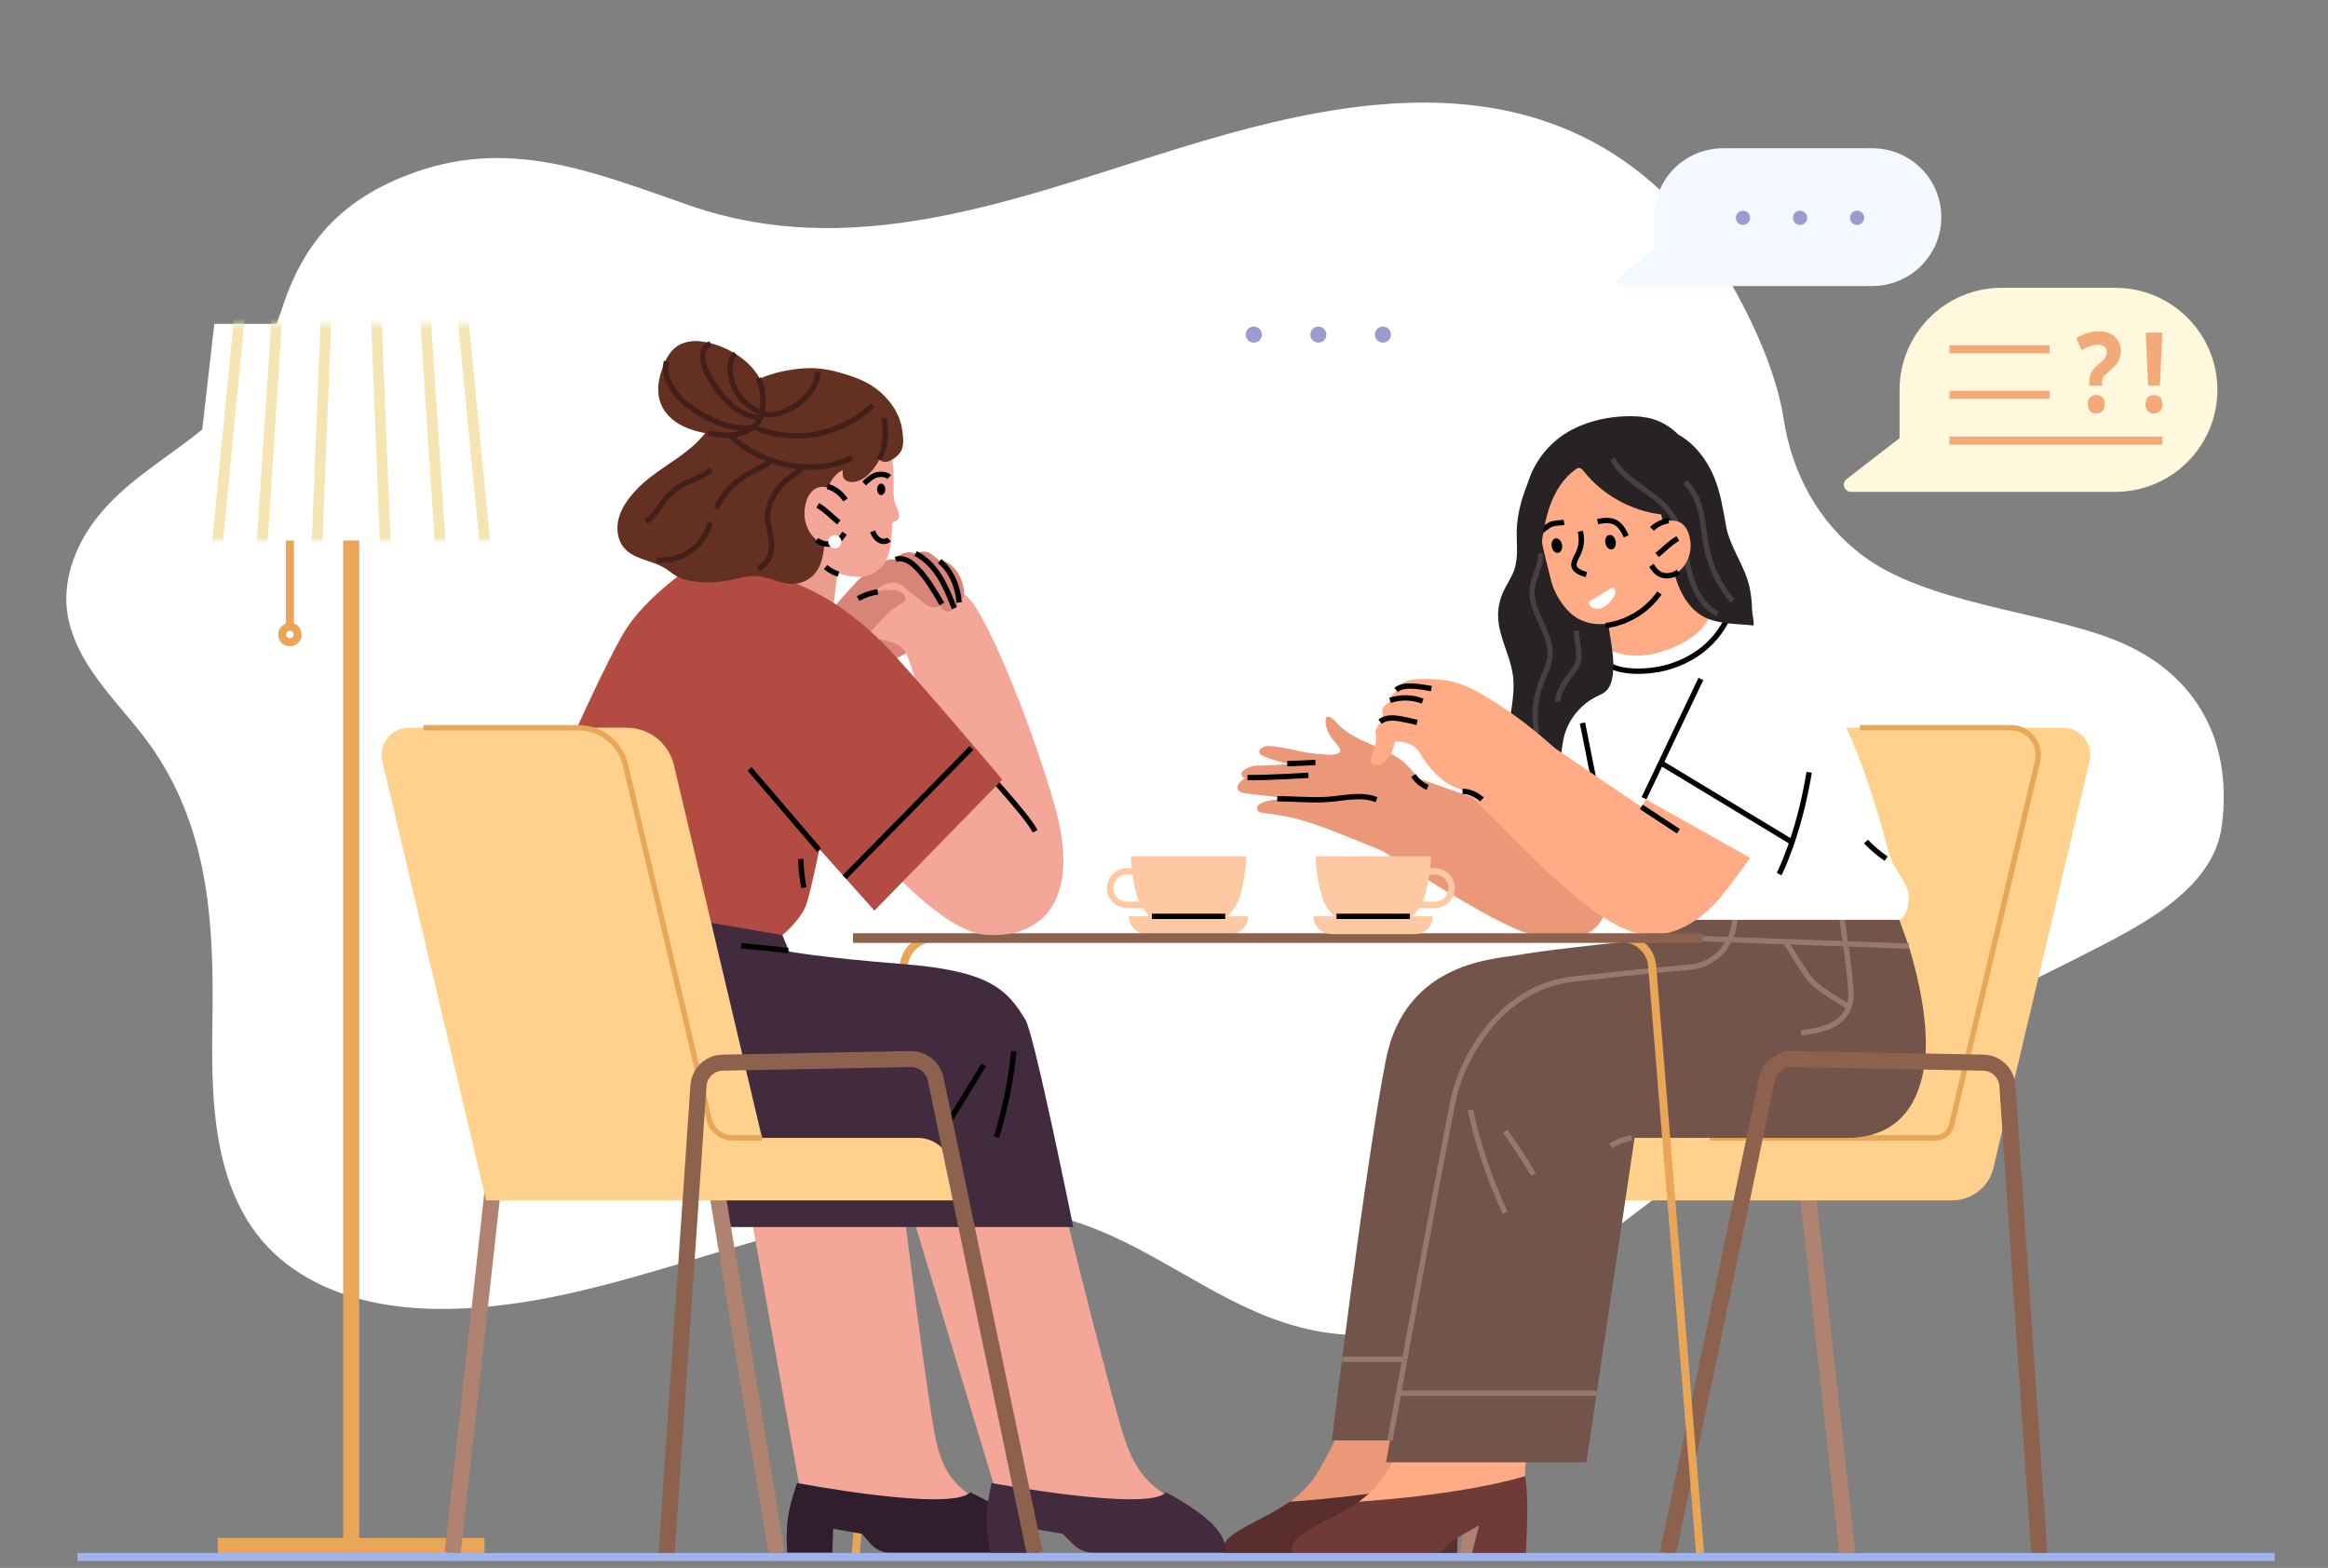
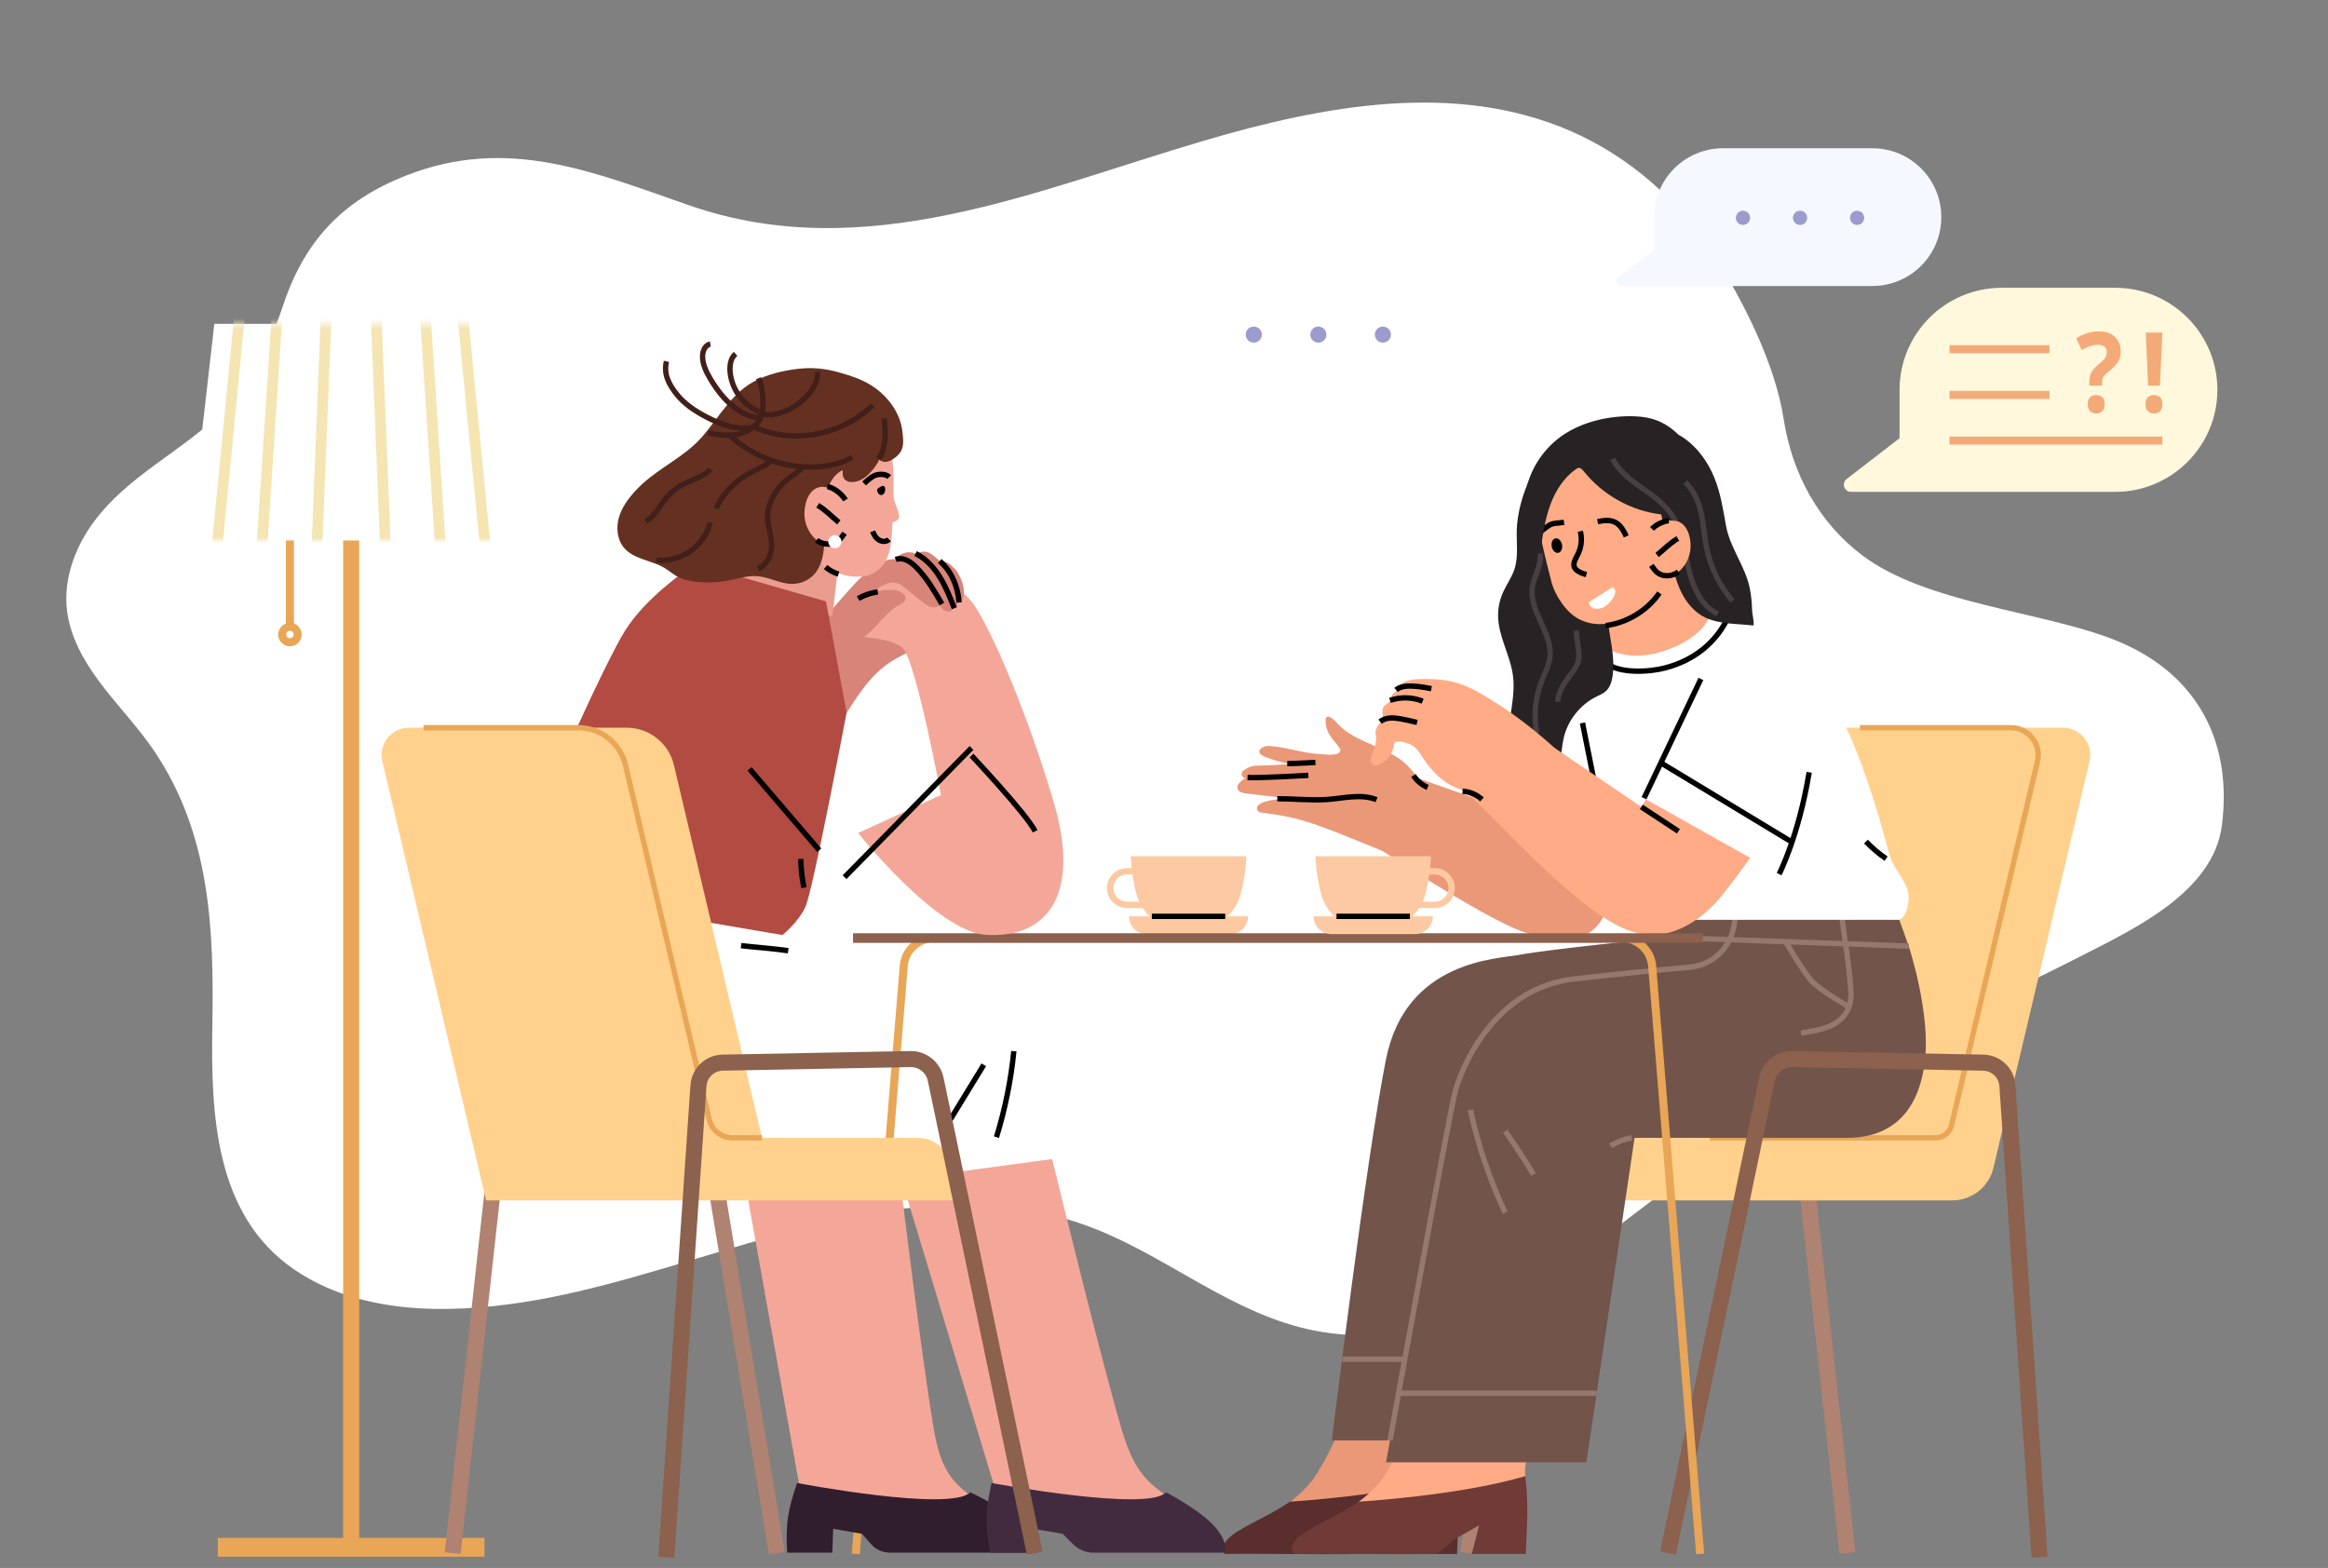
<svg xmlns="http://www.w3.org/2000/svg" width="435" height="293" viewBox="0 0 435 293" fill="none">
  <rect x="0" y="0" width="435" height="293" fill="#808080" stroke="none" />
  <g clip-path="url(#clip0_36_414)">
    <path d="M182.549 225.193C154.083 224.26 124.973 239.209 97.559 243.382C83.546 245.514 67.316 245.657 54.999 237.249C40.1 227.079 39.401 208.118 39.68 191.722C39.989 173.521 39.302 155.858 28.773 140.279C23.345 132.242 14.871 125.522 12.773 115.63C11.399 109.169 13.825 102.35 17.836 97.102C23.747 89.38 32.475 85.034 39.63 78.703C46.587 72.545 50.01 65.671 52.944 56.935C56.967 44.947 64.005 37.485 75.833 32.824C94.86 25.325 110.867 32.156 128.873 38.4C161.703 49.788 193.536 35.538 224.973 26.289C247.355 19.705 271.879 15.124 293.394 24.453C304.418 29.232 314.012 37.578 320.542 48.051C326.02 56.836 331.733 68.199 333.286 78.301C334.834 88.378 339.748 97.578 347.993 103.791C359.933 112.786 381.231 114.189 394.849 119.475C409.605 125.2 417.292 137.522 415.176 154.226C413.61 166.616 399.008 173.466 389.03 178.572C372.17 187.203 354.82 194.659 338.368 204.056C323.148 212.748 309.431 223.889 295.455 234.386C281.553 244.834 263.083 252.16 245.443 248.618C230.476 245.607 218.747 235.264 204.832 229.719C197.473 226.788 190.033 225.44 182.543 225.193H182.549Z" fill="white" />
    <path d="M345.2 290.234L335.426 201.697C334.974 199.49 333.025 197.907 330.772 197.907H296.029C292.309 197.907 289.134 200.597 288.527 204.263L274.303 290.234" stroke="#AF8271" stroke-width="3" stroke-miterlimit="10" />
    <path d="M289.761 212.634H319.496L335.961 142.965C336.926 138.878 340.578 135.991 344.781 135.991H385.472C388.765 135.991 391.197 139.064 390.442 142.266L372.492 218.222C371.65 221.796 368.456 224.318 364.78 224.318H281.776L283.652 217.32C284.388 214.562 286.895 212.646 289.755 212.646L289.761 212.634Z" fill="#FFD18D" />
    <path d="M319.501 212.634H361.665C363.089 212.634 364.327 211.657 364.655 210.272L380.723 142.26C381.479 139.058 379.046 135.985 375.753 135.985H347.541" stroke="#E8A656" stroke-miterlimit="10" />
    <path d="M228.839 290.389C235.481 290.284 246.01 290.525 255.319 290.389C256.093 290.376 258.859 287.693 258.859 287.693L263.533 285.035L262.158 290.389C262.158 290.389 269.976 290.413 272.248 290.389C272.514 284.386 272.817 279.99 272.012 275.026L247.192 276.423C247.192 276.423 242.977 279.304 241.039 280.621C234.689 284.936 227.119 286.803 228.827 290.383L228.839 290.389Z" fill="#592E2D" />
    <path d="M252.59 260.584C250.887 266.884 247.533 273.19 245.713 275.922C243.893 278.661 241.052 280.621 241.052 280.621C241.052 280.621 259.788 279.514 272.149 275.848C271.771 272.856 274 266.778 275.77 261.239" fill="#EA9878" />
    <path d="M241.691 290.389C248.333 290.284 258.861 290.525 268.171 290.389C268.944 290.376 271.711 287.693 271.711 287.693L276.384 285.035L275.01 290.389C275.01 290.389 282.828 290.413 285.099 290.389C285.366 284.386 285.669 279.99 284.864 275.026L260.044 276.423C260.044 276.423 255.828 279.304 253.891 280.621C247.541 284.936 239.971 286.803 241.679 290.383L241.691 290.389Z" fill="#703A36" />
    <path d="M265.441 260.584C263.739 266.884 260.384 273.19 258.565 275.922C256.745 278.661 253.904 280.621 253.904 280.621C253.904 280.621 272.64 279.514 285.001 275.848C284.623 272.856 286.851 266.778 288.622 261.239" fill="#FFAB86" />
    <path d="M315.903 169.839L309.639 175.385C309.639 175.385 290.068 177.283 283.828 178.445C279.768 179.2 262.678 179.478 258.989 197.907C255.3 216.337 248.863 269.171 248.863 269.171H281.619C281.619 269.171 290.179 209.777 289.857 210.396C289.684 210.729 307.714 209.79 324.185 208.862C340.396 207.954 352.119 193.048 349.21 177.098C348.591 173.703 347.761 170.365 346.66 167.292" fill="#72544A" />
    <path d="M250.808 254.006H287.816" stroke="#96796E" stroke-miterlimit="10" />
    <path d="M351.87 159.527L354.192 169.901L356.655 176.795C356.655 176.795 360.79 189.32 359.669 198.365C358.227 210.025 351.214 212.634 345.105 212.634H305.429L296.423 273.257H258.988C258.988 273.257 270.674 208.745 271.906 204.034C273.138 199.323 279.259 184.628 294.09 182.94C302.991 181.926 310.622 181.19 315.76 180.733C319.87 180.362 323.225 177.295 323.955 173.234L324.401 170.754" fill="#72544A" />
    <path d="M259.73 269.165C259.73 269.165 270.674 208.751 271.905 204.04C273.137 199.329 279.259 184.634 294.089 182.946C302.99 181.932 310.622 181.196 315.759 180.739C319.869 180.368 323.224 177.302 323.954 173.24L324.4 170.761" stroke="#96796E" stroke-miterlimit="10" />
    <path d="M304.914 212.627C303.516 212.862 302.16 213.375 300.959 214.136" stroke="#96796E" stroke-miterlimit="10" />
    <path d="M274.742 207.397C276.184 214.025 278.369 220.485 281.247 226.63" stroke="#96796E" stroke-miterlimit="10" />
    <path d="M281.258 211.391C283.121 214.025 284.885 216.726 286.55 219.49" stroke="#96796E" stroke-miterlimit="10" />
    <path d="M261.337 260.361H298.339" stroke="#96796E" stroke-miterlimit="10" />
    <path d="M345.278 188.009C345.278 188.009 339.893 184.974 338.345 183.144C336.792 181.314 333.666 175.979 333.666 175.979" stroke="#96796E" stroke-miterlimit="10" />
    <path d="M336.551 193.036C338.432 192.757 340.345 192.467 342.06 191.694C344.969 190.377 346.046 187.966 345.841 185.104C345.439 179.521 344.715 175.552 344.715 175.552L343.774 168.337" stroke="#96796E" stroke-miterlimit="10" />
    <path d="M356.658 176.801L314.729 175.298" stroke="#96796E" stroke-miterlimit="10" />
    <path d="M284.381 145.419L282.245 151.49L261.937 144.374L254.646 156.578C254.646 156.578 276.402 171.243 284.647 174.148C292.762 177.011 298.141 175.577 300.059 170.217C302.851 162.414 307.202 151.979 307.202 151.979" fill="#EA9878" />
    <path d="M298.881 119.997C298.881 119.997 294.09 120.381 290.692 123.46C287.393 126.446 286.835 129.562 285.876 133.685C284.917 137.803 281.816 149.166 281.816 149.166C281.816 149.166 308.635 159.818 308.4 159.533C308.165 159.249 309.638 135.997 309.638 135.997" fill="white" />
    <path d="M283.59 142.588L307.742 151.985L308.404 151.911" stroke="black" stroke-linejoin="round" />
    <path d="M319.513 114.47C319.513 114.47 326.569 115.54 332.443 119.404C338.317 123.268 343.782 131.837 347.787 142.742C351.792 153.648 352.745 159.669 353.673 161.295C355.499 164.492 356.774 165.846 356.651 167.96C356.446 171.453 354.899 171.892 354.899 171.892H312.822C312.822 171.892 310.624 170.606 309.919 167.805C309.219 165.005 308.39 162.773 307.189 161.147C305.982 159.527 301.699 157.666 299.353 151.972C297.744 148.071 297.118 143.713 296.568 139.558C295.936 134.835 295.472 128.974 296.679 124.313C297.125 122.6 298.876 119.991 298.876 119.991" fill="white" />
    <path d="M303.611 158.272C303.611 158.272 299.105 152.164 298.672 150.044C297.657 145.073 296.722 140.078 295.695 135.101" stroke="black" stroke-linejoin="round" />
    <path d="M300.046 123.861C302.596 125.957 308.186 125.586 311.101 124.826C316.412 123.447 320.8 120.158 323.109 114.897" stroke="black" stroke-linejoin="round" />
    <path d="M348.665 157.265C349.804 158.458 351.066 159.527 352.428 160.461" stroke="black" stroke-linejoin="round" />
    <path d="M282.246 151.49C282.593 151.472 289.507 154.792 291.549 156.665" stroke="black" stroke-linejoin="round" />
    <path d="M267.798 149.432C266.096 147.163 264.753 144.776 262.76 142.835C259.559 139.713 253.314 138.761 250.207 135.521C249.712 135.002 249.241 134.421 248.647 134.075C248.375 133.92 247.997 133.84 247.812 134.093C247.725 134.211 247.706 134.378 247.694 134.532C247.62 135.818 248.195 137.11 248.988 138.099C249.78 139.089 250.479 139.812 250.448 140.232C250.349 141.388 247.607 140.974 246.933 140.937C243.045 140.727 241.003 139.701 237.116 139.391C236.596 139.348 235.036 139.756 235.364 140.677C235.401 140.782 235.482 140.869 235.556 140.949C236.026 141.413 236.85 141.58 237.431 141.815C238.366 142.192 241.009 142.792 241.009 142.792C241.009 142.792 237.413 143.033 234.541 143.088C234.021 143.101 231.966 143.719 231.997 144.696C232.009 145.221 232.696 145.481 232.696 145.481C232.696 145.481 232.932 145.32 232.418 145.586C231.706 145.963 231.347 146.588 231.273 146.823C230.87 148.096 232.585 148.251 233.334 148.337C236.274 148.665 241.077 149.24 241.077 149.24C241.077 149.24 236.373 149.221 235.135 150.47C234.782 150.829 234.739 151.379 235.24 151.688C235.457 151.818 235.705 151.855 235.946 151.886C239.827 152.393 241.956 152.782 245.744 154.068C249.619 155.385 258.024 158.872 261.782 160.486" fill="#EA9878" />
    <path d="M240.534 142.693C241.964 142.699 245.795 142.476 245.795 142.476" stroke="black" stroke-linejoin="round" />
    <path d="M233.109 145.308C236.377 145.382 244.473 144.888 244.473 144.888" stroke="black" stroke-linejoin="round" />
    <path d="M238.668 149.271C241.701 149.252 244.79 149.592 247.81 149.413C250.911 149.234 254.198 148.251 257.218 149.438" stroke="black" stroke-linejoin="round" />
    <path d="M264.108 144.912C264.745 145.901 265.686 146.693 266.769 147.144" stroke="black" stroke-linejoin="round" />
    <path d="M298.522 113.858L300.522 119.064L298.522 119.997C298.522 119.997 302.713 124.232 310.58 121.753C318.453 119.274 319.512 114.984 319.512 114.984C319.512 114.984 319.394 115.843 316.423 111.552C314.863 109.296 311.787 103.324 311.787 103.324" fill="#FFAB86" />
    <path d="M292.891 81.803C287.097 83.979 283.544 93.315 283.414 99.101C283.359 101.568 283.749 104.115 282.956 106.452C282.467 107.893 281.557 109.154 280.92 110.539C280.282 111.923 279.923 113.444 279.923 114.965C279.923 118.866 282.207 122.415 282.709 126.279C283.359 131.299 280.963 136.443 282.084 141.382C282.43 142.915 283.154 144.418 284.374 145.419C285.593 146.415 287.363 146.816 288.799 146.161C290.204 145.512 291.034 144.016 291.418 142.514C291.801 141.017 291.832 139.447 292.179 137.939C292.934 134.594 295.28 131.645 298.369 130.143C298.907 129.883 299.476 129.654 299.941 129.271C300.851 128.523 301.21 127.293 301.358 126.118C301.965 121.222 299.668 116.282 300.454 111.41" fill="#272224" />
    <path d="M289.857 108.585C290.531 111.287 292.673 114.458 294.994 115.67C300.521 118.545 306.946 114.483 310.394 110.168C312.325 107.75 313.619 104.845 314.269 101.834C315.005 98.44 314.77 94.891 314.139 91.503C313.247 86.724 310.406 82.168 305.275 81.364C302.774 80.969 300.224 81.469 297.841 82.23C295.353 83.015 292.933 84.165 290.977 85.914C288.631 88.016 286.929 90.236 287.047 93.308C287.263 98.854 288.681 103.886 289.863 108.597L289.857 108.585Z" fill="#FFAB86" />
    <path d="M295.293 99.274C295.633 100.641 295.522 102.137 294.884 103.466C294.457 104.35 293.628 105.525 294.426 106.372C294.921 106.897 295.714 107.181 296.425 107.373" stroke="black" stroke-linejoin="round" />
    <path d="M301.301 109.753C302.353 110.279 301.623 111.484 301.122 112.134C300.348 113.135 299.37 113.945 297.996 113.729C297.6 113.667 297.21 113.444 297.03 113.086C296.937 112.894 296.906 112.684 296.925 112.474" fill="white" />
    <path d="M310.072 110.804C307.775 114.124 304.049 116.375 300.051 116.906" stroke="black" stroke-linejoin="round" />
    <path d="M303.87 100.233C302.601 97.333 301.196 96.931 298.522 97.475" stroke="black" stroke-linejoin="round" />
    <path d="M292.248 97.617C291.462 97.729 290.038 97.722 289.438 98.18C288.838 98.637 287.45 99.407 287.19 100.428" stroke="black" stroke-linejoin="round" />
-     <path d="M299.97 101.5C300.113 102.248 300.657 102.767 301.19 102.668C301.722 102.57 302.038 101.883 301.895 101.135C301.753 100.387 301.208 99.862 300.676 99.967C300.144 100.066 299.828 100.752 299.97 101.5Z" fill="black" />
    <path d="M289.947 102.143C290.089 102.891 290.634 103.417 291.166 103.311C291.698 103.213 292.014 102.526 291.871 101.778C291.729 101.03 291.184 100.511 290.652 100.61C290.12 100.709 289.804 101.395 289.947 102.143Z" fill="black" />
    <path d="M313.621 81.222C311.158 78.835 308.638 77.89 305.395 77.791C300.883 77.648 296.426 78.687 292.911 80.758C285.551 85.092 281.874 95.478 287.915 102.471C288.312 99.726 288.726 96.956 289.68 94.353C290.633 91.75 292.18 89.284 294.452 87.682C294.613 87.571 294.78 87.46 294.972 87.441C295.374 87.404 295.683 87.757 295.937 88.072C299.465 92.499 304.782 95.46 310.403 96.134C310.966 98.718 311.529 101.302 312.092 103.88C312.581 106.131 313.083 108.412 314.073 110.489C315.063 112.566 316.617 114.47 318.709 115.441C321.377 116.671 324.787 116.56 327.659 116.888C327.777 115.942 327.406 114.897 327.381 113.926C327.356 112.634 327.226 111.348 326.985 110.081C326.192 105.908 323.271 102.427 322.522 98.285C321.971 95.225 321.501 92.078 320.3 89.185C317.805 83.163 313.621 81.24 313.603 81.228L313.621 81.222Z" fill="#272224" />
    <path d="M301.328 85.76C303.624 90.205 309.294 91.874 312.197 95.954C314.258 98.848 314.667 102.557 315.453 106.025C316.239 109.494 317.762 113.191 320.98 114.705" stroke="#473F42" stroke-linejoin="round" />
    <path d="M314.869 90.124C316.528 91.59 317.401 93.76 317.871 95.923C318.342 98.087 318.459 100.313 318.911 102.477C319.66 106.087 321.331 109.5 323.733 112.307" stroke="#473F42" stroke-linejoin="round" />
    <path d="M287.786 103.435C288.114 105.587 286.641 107.59 286.325 109.741C285.669 114.267 290.162 118.322 289.612 122.86C289.42 124.424 288.64 125.846 288.064 127.317C286.857 130.39 286.542 133.809 287.154 137.048" stroke="#473F42" stroke-linejoin="round" />
    <path d="M294.526 117.834C294.612 119.509 295.045 121.16 295.021 122.847C294.996 124.405 293.665 125.735 292.811 126.965C291.938 128.22 291.14 129.605 291.041 131.132" stroke="#473F42" stroke-linejoin="round" />
    <path d="M309.287 98.495C310.327 97.129 311.918 97.24 312.896 97.321C315.13 97.5 315.935 100.165 315.904 102.087C315.867 104.226 314.703 106.44 312.735 107.41C311.398 108.066 309.002 107.633 308.402 105.036" fill="#FFAB86" />
    <path d="M313.515 100.628C311.905 101.574 311.094 102.545 309.64 103.713" stroke="black" stroke-linejoin="round" />
    <path d="M313.618 106.872C312.392 107.787 310.634 107.911 309.483 106.811C309.124 106.464 308.852 106.056 308.573 105.648" stroke="black" stroke-linejoin="round" />
    <path d="M311.801 97.284C310.705 97.463 309.455 98.025 308.687 98.841" stroke="black" stroke-linejoin="round" />
    <path d="M309.393 146.514L306.689 150.786L284.919 135.991L273.531 147.781C278.977 151.979 294.631 170.761 304.887 174.074C310.198 175.793 315.329 173.87 319.978 169.339C323.06 166.334 331.02 154.575 331.02 154.575" fill="#FFAB86" />
    <path d="M291.102 140.343C287.351 136.857 282.919 133.388 278.549 130.724C275.851 129.079 273.56 127.719 270.447 127.187C268.763 126.903 267.043 126.847 265.334 126.897C264.486 126.922 263.62 126.977 262.821 127.274C262.023 127.577 261.299 128.158 261.014 128.962C260.884 129.327 259.733 129.679 259.918 130.718C259.392 131.694 258.507 131.571 258.315 132.665C258.26 132.974 258.433 134.588 258.433 134.588C258.433 134.588 257.665 135.132 257.263 135.991C256.731 137.147 257.238 137.116 257.133 138.377C257.003 139.83 255.678 141.932 256.266 142.656C256.854 143.379 257.962 142.921 258.841 142.198C259.726 141.469 260.253 140.374 260.451 139.249C260.482 139.07 260.513 138.872 260.643 138.736C260.803 138.575 261.057 138.557 261.286 138.569C263.081 138.674 264.486 139.342 265.359 140.807C266.783 143.2 268.745 145.518 271.252 146.829C273.82 148.17 277.126 148.337 279.007 150.538" fill="#FFAB86" />
    <path d="M317.822 126.878C317.822 126.959 307.194 149.166 307.194 149.166L332.442 163.348C332.442 163.348 336.075 156.343 338.056 144.325" fill="white" />
    <path d="M332.441 163.342C332.441 163.342 336.074 156.337 338.055 144.319" stroke="black" stroke-linejoin="round" />
    <path d="M317.822 126.878L307.194 149.166" stroke="black" stroke-linejoin="round" />
    <path d="M310.58 142.699L334.843 157.37" stroke="black" stroke-linejoin="round" />
    <path d="M306.689 150.786L313.622 155.342" stroke="black" stroke-linejoin="round" />
    <path d="M273.28 147.867C274.623 147.929 275.935 148.479 276.913 149.401" stroke="black" stroke-linejoin="round" />
    <path d="M257.877 134.86C258.385 134.446 259.035 134.242 259.685 134.186C260.335 134.13 260.991 134.211 261.635 134.316C262.699 134.495 263.745 134.755 264.791 135.008" stroke="black" stroke-linejoin="round" />
    <path d="M259.735 130.885C261.697 130.205 263.9 130.26 265.831 131.033" stroke="black" stroke-linejoin="round" />
    <path d="M260.859 128.925C261.564 128.344 262.53 128.201 263.44 128.201C264.795 128.201 266.132 128.443 267.463 128.69" stroke="black" stroke-linejoin="round" />
    <path d="M311.664 290.234L330.165 201.697C330.617 199.49 332.567 197.907 334.82 197.907L370.577 198.581C372.973 198.624 374.929 200.491 375.096 202.878L381.1 290.995" stroke="#8C614D" stroke-width="3" stroke-miterlimit="10" />
    <path d="M54.173 84.325V117.123" stroke="#E8A656" stroke-width="1.5" stroke-miterlimit="10" />
    <path d="M65.62 89.531V289.109" stroke="#E8A656" stroke-width="3" stroke-miterlimit="10" />
    <path d="M95.811 101.005H35.425L40.048 60.523H91.187L95.811 101.005Z" fill="white" />
    <path d="M55.621 118.576C55.621 119.373 54.971 120.022 54.172 120.022C53.374 120.022 52.724 119.373 52.724 118.576C52.724 117.778 53.374 117.129 54.172 117.129C54.971 117.129 55.621 117.778 55.621 118.576Z" stroke="#E8A656" stroke-width="1.5" stroke-miterlimit="10" />
    <path d="M90.529 287.39H40.702V290.902H90.529V287.39Z" fill="#E8A656" />
    <mask id="mask0_36_414" style="mask-type:luminance" maskUnits="userSpaceOnUse" x="35" y="60" width="61" height="42">
      <path d="M95.811 101.005H35.425L40.048 60.523H91.187L95.811 101.005Z" fill="white" />
    </mask>
    <g mask="url(#mask0_36_414)">
      <path d="M44.844 58.143L40.443 103.385" stroke="#F4E5B3" stroke-width="2" stroke-miterlimit="10" />
      <path d="M51.819 58.143L48.86 103.385" stroke="#F4E5B3" stroke-width="2" stroke-miterlimit="10" />
      <path d="M60.979 58.143L59.165 103.385" stroke="#F4E5B3" stroke-width="2" stroke-miterlimit="10" />
      <path d="M86.388 58.143L90.789 103.385" stroke="#F4E5B3" stroke-width="2" stroke-miterlimit="10" />
      <path d="M79.415 58.143L82.374 103.385" stroke="#F4E5B3" stroke-width="2" stroke-miterlimit="10" />
      <path d="M70.252 58.143L72.066 103.385" stroke="#F4E5B3" stroke-width="2" stroke-miterlimit="10" />
    </g>
    <path d="M206.835 165.957C206.835 168.016 208.512 169.691 210.574 169.691H213.532C215.321 172.405 218.521 174.155 222.086 174.155C226.691 174.155 230.715 171.237 231.823 167.076C232.819 163.336 232.881 160.016 232.881 160.016H211.298C211.298 160.016 211.316 160.881 211.459 162.229H210.574C208.512 162.229 206.835 163.904 206.835 165.957ZM208.03 165.957C208.03 164.56 209.168 163.422 210.567 163.422H211.607C211.762 164.504 211.997 165.759 212.344 167.07C212.474 167.558 212.647 168.034 212.857 168.485H210.567C209.168 168.485 208.03 167.348 208.03 165.951V165.957Z" fill="#FCC9A2" />
    <path d="M233.215 171.243C233.215 173.073 231.705 174.557 229.836 174.557H214.324C212.461 174.557 210.945 173.073 210.945 171.243H233.215Z" fill="#FCC9A2" />
    <path d="M228.94 171.243H215.23" stroke="black" stroke-linejoin="round" />
    <path d="M317.683 290.389L308.72 180.535C308.479 177.574 306.003 175.292 303.026 175.292H174.559C171.582 175.292 169.106 177.574 168.865 180.535L159.902 290.389" stroke="#E8A656" stroke-width="1.5" stroke-miterlimit="10" />
    <path d="M318.195 174.396H159.393V176.195H318.195V174.396Z" fill="#8C614D" />
    <path d="M268.11 162.229H267.225C267.374 160.887 267.386 160.016 267.386 160.016H245.803C245.803 160.016 245.865 163.336 246.861 167.076C247.969 171.23 251.992 174.155 256.598 174.155C260.157 174.155 263.363 172.405 265.152 169.691H268.11C270.171 169.691 271.849 168.016 271.849 165.957C271.849 163.898 270.171 162.229 268.11 162.229ZM268.11 168.492H265.82C266.031 168.04 266.204 167.564 266.334 167.076C266.687 165.765 266.916 164.51 267.07 163.428H268.11C269.509 163.428 270.648 164.566 270.648 165.963C270.648 167.36 269.509 168.498 268.11 168.498V168.492Z" fill="#FCC9A2" />
    <path d="M245.46 171.243C245.46 173.073 246.97 174.557 248.84 174.557H264.351C266.214 174.557 267.731 173.073 267.731 171.243H245.46Z" fill="#FCC9A2" />
    <path d="M249.737 171.243H263.447" stroke="black" stroke-linejoin="round" />
    <path d="M167.714 216.59C167.714 216.59 172.053 252.59 174.418 266.698C175.854 275.261 178.138 277.406 183.659 281.109H149.993L139.112 220.399" fill="#F4A798" />
    <path d="M191.29 285.282C188.424 282.209 181.312 278.865 181.312 278.865C177.66 282.611 148.946 277.134 148.946 277.134C148.946 277.134 147.393 281.319 147.114 284.571C146.842 287.829 147.114 290.148 147.114 290.148H155.526L155.687 285.69L161.053 286.624L162.756 288.559C163.672 289.597 164.947 290.154 166.401 290.154H193.803C193.803 290.154 194.143 288.355 191.277 285.282H191.29Z" fill="#301E2E" />
    <path d="M196.596 216.59C196.596 216.59 205.361 252.59 209.458 266.698C211.946 275.261 214.497 277.406 220.47 281.109H186.804L168.464 220.399" fill="#F4A798" />
    <path d="M226.299 284.571C223.056 281.499 217.857 278.865 217.857 278.865C214.663 282.611 185.281 277.134 185.281 277.134C185.281 277.134 184.241 281.319 184.364 284.571C184.488 287.829 185.052 290.148 185.052 290.148H193.463L193.073 285.69L198.557 286.624L200.501 288.559C201.541 289.597 202.89 290.154 204.339 290.154H228.998C228.998 290.154 229.537 287.65 226.293 284.577L226.299 284.571Z" fill="#432B3F" />
-     <path d="M191.618 190.587C188.089 184.652 184.493 181.4 168.666 180.152C153.05 178.915 147.448 177.802 147.448 177.802L145.152 172.183L129.962 154.544L102.517 167.286C102.517 167.286 78.96 212.633 117.181 212.633C134.691 212.633 131.671 212.633 131.671 212.633L135.731 229.295H200.549C200.549 229.295 193.283 193.376 191.624 190.587H191.618Z" fill="#432B3F" />
    <path d="M147.281 177.666C144.837 177.283 140.949 177.011 138.48 176.72" stroke="black" stroke-linejoin="round" />
    <path d="M189.443 196.43C188.911 201.814 187.822 207.205 186.194 212.504" stroke="black" stroke-linejoin="round" />
    <path d="M183.826 198.983C181.617 202.593 179.407 206.21 177.197 209.821" stroke="black" stroke-linejoin="round" />
    <path d="M177.618 111.373C175 113.389 174.74 117.314 172.537 119.769C170.983 121.5 168.668 122.291 166.687 123.509C162.621 126.019 160.046 130.291 157.508 134.334C152.371 142.526 146.769 150.421 140.722 157.969C140.381 158.39 139.973 158.853 139.428 158.872C139.131 158.884 138.846 158.755 138.58 158.631C131.425 155.299 117.114 148.64 117.114 148.64C117.114 148.64 156.27 111.324 166.124 107.293" fill="#D88479" />
    <path d="M160.35 155.67C160.35 155.67 175.038 174.155 184.267 174.699C195.817 175.379 201.796 167.088 197.073 150.544C193.594 138.34 187.052 121.203 182.54 113.858C180.386 110.347 178.356 109.568 173.973 107.757C170.909 106.495 164.955 108.146 161.47 110.087C155.998 113.141 152.594 117.92 153.275 118.415C153.956 118.909 166.255 118.347 168.774 121.253C171.293 124.158 175.818 148.566 175.818 148.566L160.35 155.663V155.67Z" fill="#F4A798" />
    <path d="M178.006 105.883C177.938 105.821 177.87 105.76 177.796 105.698C177.331 105.29 176.787 104.882 176.217 104.944C176.093 104.956 175.976 104.993 175.852 104.956C175.765 104.931 175.685 104.869 175.604 104.814C174.893 104.276 174.199 103.491 173.376 103.206C173.011 103.083 172.64 103.052 172.268 103.095C172.014 103.126 171.278 103.515 171.08 103.441C169.885 102.959 168.431 103.163 167.125 104.505C165.187 104.362 163.213 106.205 162.074 106.978C160.879 107.787 159.883 108.894 158.892 109.988C156.441 112.702 153.971 115.447 152.108 118.705L158.478 120.282C160.52 120.041 162.21 118.557 163.671 117.005C165.131 115.454 166.53 113.735 168.387 112.832C168.647 112.702 169.019 112.511 169.124 112.189C169.378 111.41 168.783 110.841 168.177 110.557C167.422 110.205 166.716 110.285 165.936 110.254C164.884 110.217 163.856 110.483 162.86 110.823C164.141 109.809 166.023 108.424 167.743 109.005C168.263 109.178 168.715 109.549 169.161 109.908L171.705 111.967C172.293 112.437 172.974 113.011 173.636 113.314C173.976 113.469 174.342 113.531 174.701 113.5C174.781 113.494 175.635 113.265 175.592 113.172C175.976 113.92 176.78 114.378 177.523 114.273C177.876 114.223 178.247 113.574 178.247 113.574C178.247 113.574 178.334 113.741 178.414 113.729C178.495 113.716 178.557 113.654 178.613 113.586C178.848 113.284 178.978 112.888 178.972 112.474C179.293 112.529 179.609 112.325 179.795 112.035C179.98 111.744 180.049 111.379 180.086 111.021C180.228 109.506 179.578 108.01 178.798 106.736C178.588 106.396 178.272 106.161 177.987 105.902L178.006 105.883Z" fill="#D88479" />
    <path d="M160.345 111.849C161.491 111.206 162.741 110.786 164.028 110.6" stroke="black" stroke-linejoin="round" />
    <path d="M167.371 104.548C168.051 104.288 168.838 104.406 169.525 104.74C170.212 105.073 170.812 105.599 171.363 106.174C173.226 108.09 174.625 110.495 175.999 112.869" stroke="black" stroke-linejoin="round" />
    <path d="M171.085 103.441C172.961 104.362 174.465 105.995 175.597 107.812C176.73 109.63 177.529 111.651 178.321 113.654" stroke="black" stroke-linejoin="round" />
    <path d="M175.59 104.838C177.645 106.613 178.957 109.345 179.217 112.585" stroke="black" stroke-linejoin="round" />
    <path d="M156.611 105.914L155.534 115.12L135.151 111.2L140.933 94.366L156.611 105.914Z" fill="#EA9C8F" />
    <path d="M154.345 112.387L135.151 106.872L128.07 106.699C128.07 106.699 120.785 111.608 116.879 117.716C112.973 123.824 98.236 156.319 98.706 159.441C99.183 162.563 102.562 167.286 102.562 167.286L146.193 174.73C146.193 174.73 149.127 172.436 150.507 169.444C151.888 166.452 158.189 133.178 158.189 133.178L154.345 112.381V112.387Z" fill="#B24B42" />
    <path d="M181.531 141.191C181.531 141.191 191.812 152.121 193.421 155.342" stroke="black" stroke-linejoin="round" />
-     <path d="M130.33 106.699C130.33 106.699 142.363 106.854 147.166 108.486C154.117 110.848 160.195 115.324 165.339 120.548C170.489 125.772 187.288 145.691 187.288 145.691L163.389 170.167L144.709 149.252" fill="#B24B42" />
    <path d="M153.077 158.878L140.06 143.682" stroke="black" stroke-linejoin="round" />
    <path d="M157.812 163.923L181.531 139.769" stroke="black" stroke-linejoin="round" />
    <path d="M149.636 160.523C149.655 162.322 149.853 164.121 150.225 165.883" stroke="black" stroke-linejoin="round" />
    <path d="M138.951 92.894C138.332 90.149 138.319 87.33 139.081 84.783C140.69 79.398 144.657 74.384 150.408 73.222C151.15 73.074 151.912 72.993 152.667 72.981C155.557 72.938 158.448 73.933 160.751 75.571C163.295 77.383 165.207 80.053 166.129 83.04C166.94 85.661 166.99 88.449 166.959 91.194C166.928 94.013 166.829 96.832 166.649 99.645C166.495 102.087 166.142 104.807 164.248 106.359C162.756 107.583 161.902 107.756 159.971 107.756C155.78 107.756 151.813 104.387 148.235 102.038C144.478 99.565 140.003 97.574 138.951 92.894Z" fill="#F4A798" />
    <path d="M166.872 90.687C166.791 91.67 166.872 92.665 167.132 93.617C167.367 94.501 167.831 95.299 167.98 96.208C168.017 96.449 168.035 96.715 167.912 96.925C167.522 97.587 166.172 97.809 165.491 97.877" fill="#F4A798" />
    <path d="M163.05 99.293C163.211 99.713 163.422 100.127 163.719 100.461C164.016 100.801 164.418 101.061 164.858 101.148C165.297 101.234 165.792 101.117 166.114 100.801" stroke="black" stroke-linejoin="round" />
-     <path d="M165.412 91.441C165.412 92.035 165.071 92.517 164.65 92.517C164.229 92.517 163.889 92.035 163.889 91.441C163.889 90.848 164.229 90.366 164.65 90.366C165.071 90.366 165.412 90.848 165.412 91.441Z" fill="black" />
+     <path d="M165.412 91.441C165.412 92.035 165.071 92.517 164.65 92.517C164.229 92.517 163.889 92.035 163.889 91.441C165.071 90.366 165.412 90.848 165.412 91.441Z" fill="black" />
    <path d="M161.465 90.359C162.022 89.822 162.604 89.29 163.291 88.931C164.034 88.542 165.488 88.48 166.151 89.148" stroke="black" stroke-linejoin="round" />
    <path d="M154.264 105.964C154.97 106.563 155.799 107.015 156.685 107.287" stroke="black" stroke-linejoin="round" />
    <path d="M154.039 95.701C154.089 92.851 154.627 89.246 157.481 87.837C157.431 88.511 157.413 89.296 158.007 89.741C158.409 90.044 158.942 90.118 159.443 90.075C160.693 89.97 161.758 89.209 162.6 88.319C163.021 87.874 163.417 87.386 163.751 86.873C163.831 86.743 164.376 85.896 164.296 85.778C165.329 87.151 167.459 85.593 168.158 84.628C169 83.472 168.771 82.038 168.628 80.684C168.406 78.551 167.434 76.536 166.072 74.885C165.094 73.698 163.912 72.678 162.6 71.886C160.774 70.786 158.725 70.137 156.676 69.562C154.002 68.814 151.594 68.616 148.859 68.956C146.203 69.284 143.461 69.945 141.035 71.207C138.287 72.641 136.535 74.774 134.666 77.185C133.125 79.169 131.645 81.37 129.794 83.064C126.334 86.236 122.076 88.121 118.82 91.621C117.465 93.08 116.233 94.724 115.663 96.641C115.094 98.557 115.298 100.795 116.567 102.328C118.405 104.548 121.723 104.659 124.18 106.143C124.973 106.625 125.678 107.249 126.489 107.701C127.628 108.331 128.928 108.591 130.222 108.727C132.227 108.931 134.263 108.832 136.238 108.449C137.952 108.109 139.661 107.552 141.406 107.664C143.251 107.781 144.959 108.64 146.773 108.993C149.112 109.444 151.434 108.591 152.715 106.551C154.535 103.658 153.947 99.497 154.015 95.701H154.039Z" fill="#643021" />
-     <path d="M142.671 72.455C141.266 67.732 135.955 64.542 131.295 63.831C129.555 63.565 127.661 63.812 126.269 64.882C125.123 65.76 124.43 67.089 123.91 68.437C123.341 69.921 122.938 71.491 122.994 73.08C123.075 75.54 124.368 77.581 126.392 78.934C127.884 79.93 129.623 80.499 131.381 80.863C133.888 81.383 136.847 81.463 139.155 80.196C142.052 78.607 143.631 75.67 142.671 72.449V72.455Z" fill="#643021" />
    <path d="M132.333 80.9C134.375 81.327 136.517 81.574 138.516 80.962C140.144 80.462 141.988 79.244 142.341 77.346C142.756 75.089 142.62 72.783 141.747 70.669" stroke="#421F19" stroke-linejoin="round" />
    <path d="M124.534 67.528C123.976 69.859 124.924 71.744 126.409 73.63C127.888 75.516 129.95 76.863 132.085 77.97C134.685 79.318 137.625 80.381 140.509 79.85" stroke="#421F19" stroke-linejoin="round" />
    <path d="M132.728 64.295C131.788 64.449 131.305 65.537 131.28 66.489C131.243 68.035 131.955 69.488 132.741 70.817C134.201 73.271 136.046 75.577 138.516 77.005C139.574 77.624 140.781 78.069 142 77.995" stroke="#421F19" stroke-linejoin="round" />
    <path d="M137.452 66.131C136.574 66.854 136.351 68.115 136.406 69.247C136.58 72.598 138.851 75.744 141.971 76.969C142.064 77.006 142.163 77.037 142.256 76.999C142.349 76.962 142.386 76.814 142.293 76.771" stroke="#421F19" stroke-linejoin="round" />
    <path d="M164.161 85.797C164.904 84.715 165.251 83.404 165.362 82.1C165.473 80.795 165.35 79.478 165.22 78.174" stroke="#421F19" stroke-linejoin="round" />
    <path d="M149.848 87.373C149.192 88.251 148.183 88.789 147.304 89.444C145.454 90.829 144.129 92.888 143.572 95.126C142.965 97.556 144.333 99.8 144.172 102.291C144.067 103.948 143.207 105.698 141.641 106.254" stroke="#421F19" stroke-linejoin="round" />
    <path d="M122.664 104.659C124.874 104.876 127.152 104.288 128.971 103.021C130.791 101.753 132.14 99.825 132.698 97.679" stroke="#421F19" stroke-linejoin="round" />
    <path d="M133.799 94.99C135.043 92.344 137.148 90.087 139.735 88.616C141.214 87.775 142.873 87.169 144.136 86.038" stroke="#421F19" stroke-linejoin="round" />
    <path d="M136.188 81.172C140.588 85.426 146.852 87.689 152.961 87.225C155.146 87.058 157.344 86.551 159.238 85.457" stroke="#421F19" stroke-linejoin="round" />
    <path d="M140.504 79.627C147.876 83.101 157.011 81.525 163.053 75.738" stroke="#421F19" stroke-linejoin="round" />
    <path d="M142.304 77.339C146.606 78.427 152.931 73.778 152.795 69.469" stroke="#421F19" stroke-linejoin="round" />
    <path d="M120.666 97.401C122.245 96.616 123.062 94.885 124.132 93.488C125.135 92.183 126.441 91.101 127.914 90.366C129.586 89.531 131.541 89.073 132.792 87.683" stroke="#421F19" stroke-linejoin="round" />
    <path d="M157.573 93.024C156.403 91.627 154.485 90.885 153.476 90.978C151.173 91.181 150.307 93.964 150.313 95.967C150.313 98.198 151.489 100.498 153.5 101.494C154.868 102.174 157.338 101.704 157.994 98.99" fill="#F4A798" />
    <path d="M152.793 94.433C154.434 95.41 155.257 96.412 156.736 97.624" stroke="black" stroke-linejoin="round" />
    <path d="M152.596 100.943C153.846 101.889 155.654 102.007 156.854 100.851C157.232 100.486 157.517 100.059 157.808 99.633" stroke="black" stroke-linejoin="round" />
    <path d="M154.783 101.413C154.888 102.081 155.519 102.539 156.188 102.44C156.856 102.341 157.314 101.704 157.215 101.036C157.11 100.369 156.479 99.911 155.81 100.01C155.142 100.115 154.684 100.746 154.783 101.413Z" fill="white" />
    <path d="M154.607 90.934C155.733 91.12 157.176 92.177 157.993 93.426" stroke="black" stroke-linejoin="round" />
    <path d="M84.579 290.234L94.352 201.697C94.81 199.49 96.754 197.907 99.007 197.907H129.881L145.157 290.24" stroke="#AF8271" stroke-width="3" stroke-miterlimit="10" />
    <path d="M171.525 212.634H142.39L125.925 142.965C124.96 138.878 121.308 135.991 117.105 135.991H76.414C73.121 135.991 70.689 139.064 71.444 142.266L90.836 224.318H179.509L177.634 217.32C176.897 214.562 174.39 212.646 171.531 212.646L171.525 212.634Z" fill="#FFD18D" />
    <path d="M79.139 135.991H108.051C112.253 135.991 115.905 138.878 116.871 142.965L132.518 209.184C132.995 211.205 134.802 212.634 136.882 212.634H142.385" stroke="#E8A656" stroke-miterlimit="10" />
    <path d="M193.344 290.234L174.843 201.697C174.391 199.49 172.441 197.907 170.188 197.907L135.031 198.581C132.635 198.624 130.679 200.491 130.512 202.878L124.508 290.995" stroke="#8C614D" stroke-width="3" stroke-miterlimit="10" />
    <path d="M230.289 77.819H279.633C280.661 77.819 281.1 76.521 280.289 75.896L272.361 69.776V62.536C272.361 54.097 265.509 47.253 257.06 47.253H230.289C221.84 47.253 214.989 54.097 214.989 62.536C214.989 70.975 221.84 77.819 230.289 77.819Z" fill="white" />
    <path d="M256.898 62.53C256.898 63.358 257.573 64.032 258.402 64.032C259.232 64.032 259.906 63.358 259.906 62.53C259.906 61.702 259.232 61.028 258.402 61.028C257.573 61.028 256.898 61.702 256.898 62.53Z" fill="#9B9BCE" />
    <path d="M246.345 64.032C247.176 64.032 247.849 63.36 247.849 62.53C247.849 61.7 247.176 61.028 246.345 61.028C245.515 61.028 244.841 61.7 244.841 62.53C244.841 63.36 245.515 64.032 246.345 64.032Z" fill="#9B9BCE" />
    <path d="M234.279 64.032C235.11 64.032 235.784 63.36 235.784 62.53C235.784 61.7 235.11 61.028 234.279 61.028C233.449 61.028 232.775 61.7 232.775 62.53C232.775 63.36 233.449 64.032 234.279 64.032Z" fill="#9B9BCE" />
    <path d="M349.857 53.448H302.946C302.085 53.448 301.708 52.354 302.395 51.828L309.073 46.672V40.576C309.073 33.467 314.842 27.705 321.96 27.705H349.857C356.975 27.705 362.744 33.467 362.744 40.576C362.744 47.686 356.975 53.448 349.857 53.448Z" fill="#F5F8FF" />
    <path d="M325.688 42.035C326.423 42.035 327.019 41.44 327.019 40.706C327.019 39.972 326.423 39.377 325.688 39.377C324.953 39.377 324.358 39.972 324.358 40.706C324.358 41.44 324.953 42.035 325.688 42.035Z" fill="#9B9BCE" />
    <path d="M337.68 40.706C337.68 41.442 337.086 42.035 336.349 42.035C335.613 42.035 335.018 41.442 335.018 40.706C335.018 39.971 335.613 39.377 336.349 39.377C337.086 39.377 337.68 39.971 337.68 40.706Z" fill="#9B9BCE" />
    <path d="M347.01 42.035C347.745 42.035 348.341 41.44 348.341 40.706C348.341 39.972 347.745 39.377 347.01 39.377C346.275 39.377 345.679 39.972 345.679 40.706C345.679 41.44 346.275 42.035 347.01 42.035Z" fill="#9B9BCE" />
    <path d="M395.242 91.915H345.879C344.604 91.915 344.047 90.295 345.062 89.516L354.947 81.881V72.848C354.947 62.32 363.495 53.782 374.036 53.782H395.242C405.783 53.782 414.331 62.32 414.331 72.848C414.331 83.377 405.783 91.915 395.242 91.915Z" fill="#FFF8DC" />
    <path d="M390.397 72.069V71.315C390.397 70.857 390.453 70.449 390.57 70.091C390.682 69.732 390.867 69.398 391.121 69.077C391.375 68.755 391.703 68.428 392.118 68.088C392.489 67.791 392.786 67.525 393.015 67.284C393.238 67.049 393.405 66.814 393.51 66.579C393.616 66.344 393.665 66.079 393.665 65.782C393.665 65.343 393.523 65.009 393.232 64.774C392.947 64.545 392.545 64.428 392.025 64.428C391.505 64.428 390.997 64.52 390.49 64.7C389.982 64.885 389.469 65.126 388.949 65.423L387.971 63.197C388.571 62.82 389.221 62.511 389.92 62.276C390.62 62.041 391.387 61.924 392.223 61.924C393.504 61.924 394.501 62.27 395.206 62.963C395.912 63.655 396.265 64.539 396.265 65.609C396.265 66.177 396.184 66.672 396.023 67.086C395.862 67.5 395.627 67.89 395.305 68.242C394.984 68.595 394.587 68.972 394.105 69.361C393.746 69.658 393.467 69.912 393.275 70.115C393.083 70.32 392.953 70.524 392.885 70.721C392.817 70.919 392.78 71.16 392.78 71.445V72.057H390.397V72.069ZM390.112 75.544C390.112 74.907 390.267 74.462 390.577 74.202C390.886 73.942 391.257 73.819 391.697 73.819C392.136 73.819 392.489 73.949 392.799 74.202C393.108 74.462 393.263 74.907 393.263 75.544C393.263 76.18 393.108 76.595 392.799 76.867C392.489 77.139 392.124 77.275 391.697 77.275C391.27 77.275 390.886 77.139 390.577 76.867C390.267 76.595 390.112 76.156 390.112 75.544Z" fill="#F4AA78" />
    <path d="M400.901 75.544C400.901 74.907 401.056 74.462 401.366 74.202C401.675 73.942 402.047 73.819 402.486 73.819C402.926 73.819 403.278 73.949 403.588 74.202C403.897 74.462 404.052 74.907 404.052 75.544C404.052 76.18 403.897 76.595 403.588 76.867C403.278 77.139 402.913 77.275 402.486 77.275C402.059 77.275 401.675 77.139 401.366 76.867C401.056 76.595 400.901 76.156 400.901 75.544ZM403.594 72.069H401.397L400.939 62.147H404.052L403.594 72.069Z" fill="#F4AA78" />
    <path d="M364.274 65.263H382.961" stroke="#F4AA78" stroke-width="1.5" stroke-miterlimit="10" />
    <path d="M364.274 73.794H382.961" stroke="#F4AA78" stroke-width="1.5" stroke-miterlimit="10" />
    <path d="M364.274 82.332H404.049" stroke="#F4AA78" stroke-width="1.5" stroke-miterlimit="10" />
-     <path d="M14.467 290.956C174.801 290.956 264.694 290.956 425.028 290.956" stroke="#A0B3EA" stroke-width="1.5" stroke-miterlimit="10" />
  </g>
  <defs>
    <clipPath id="clip0_36_414">
      <rect width="435" height="299" fill="white" transform="translate(0 0.948)" />
    </clipPath>
  </defs>
</svg>